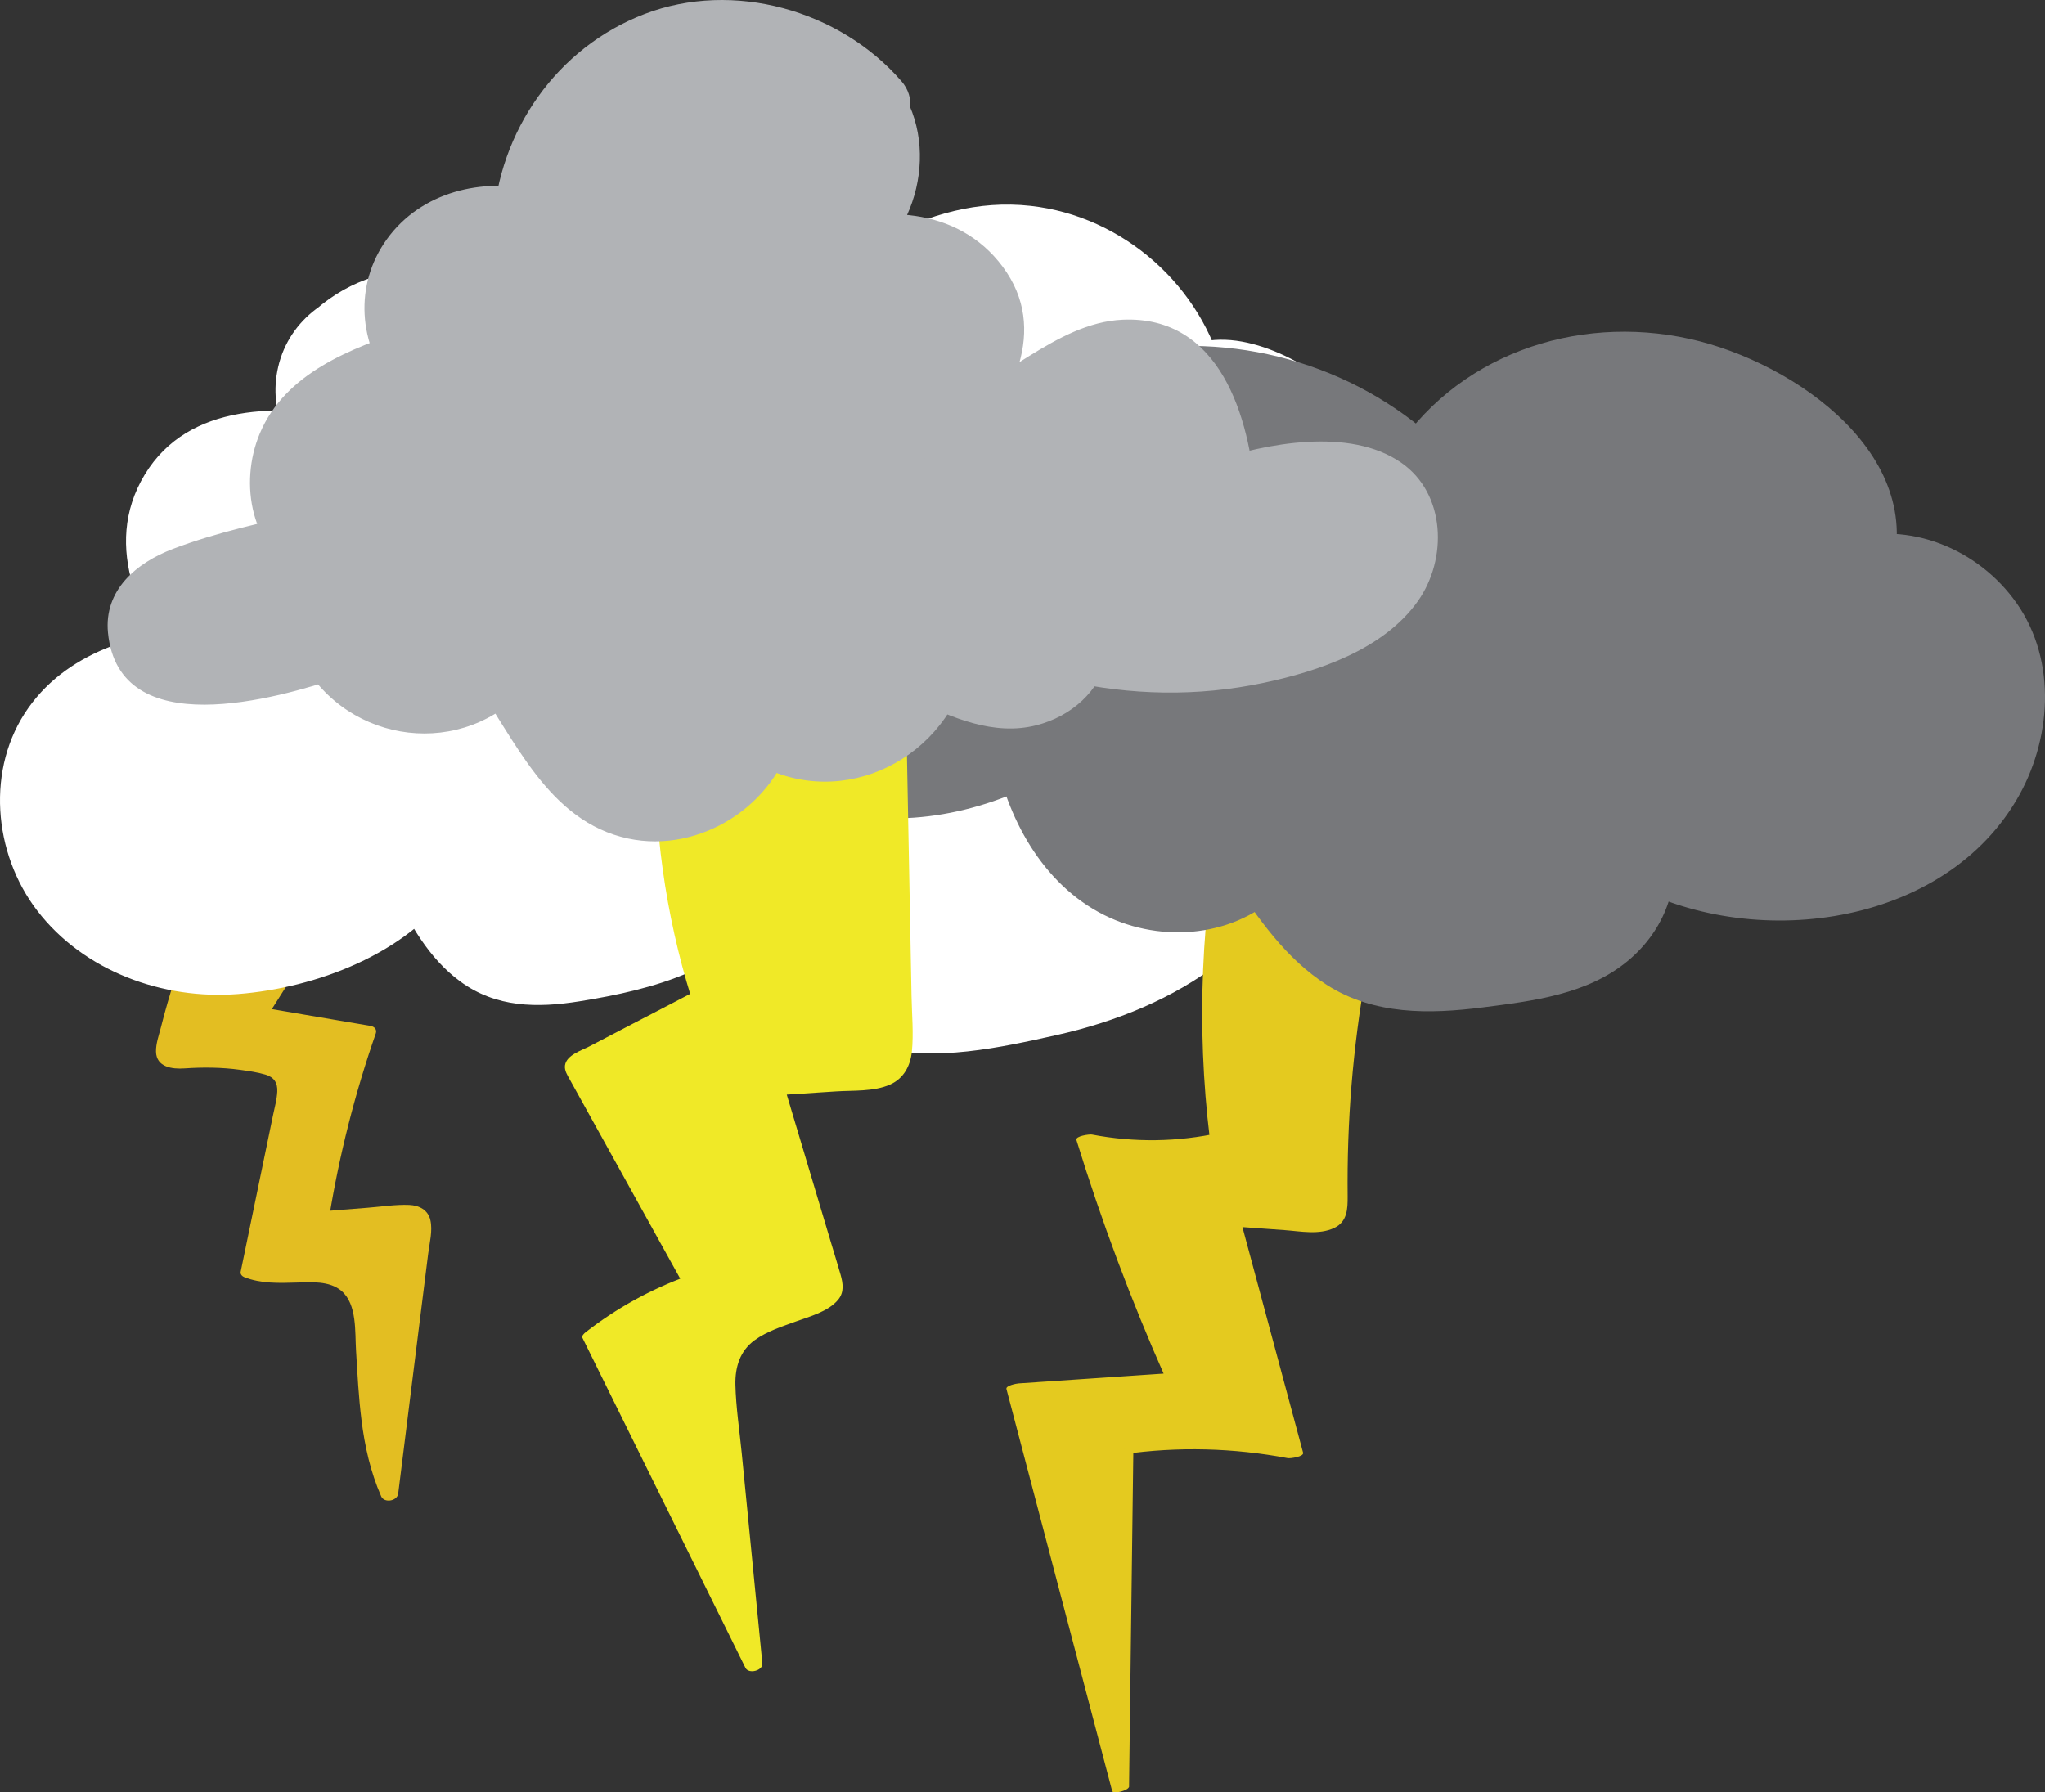
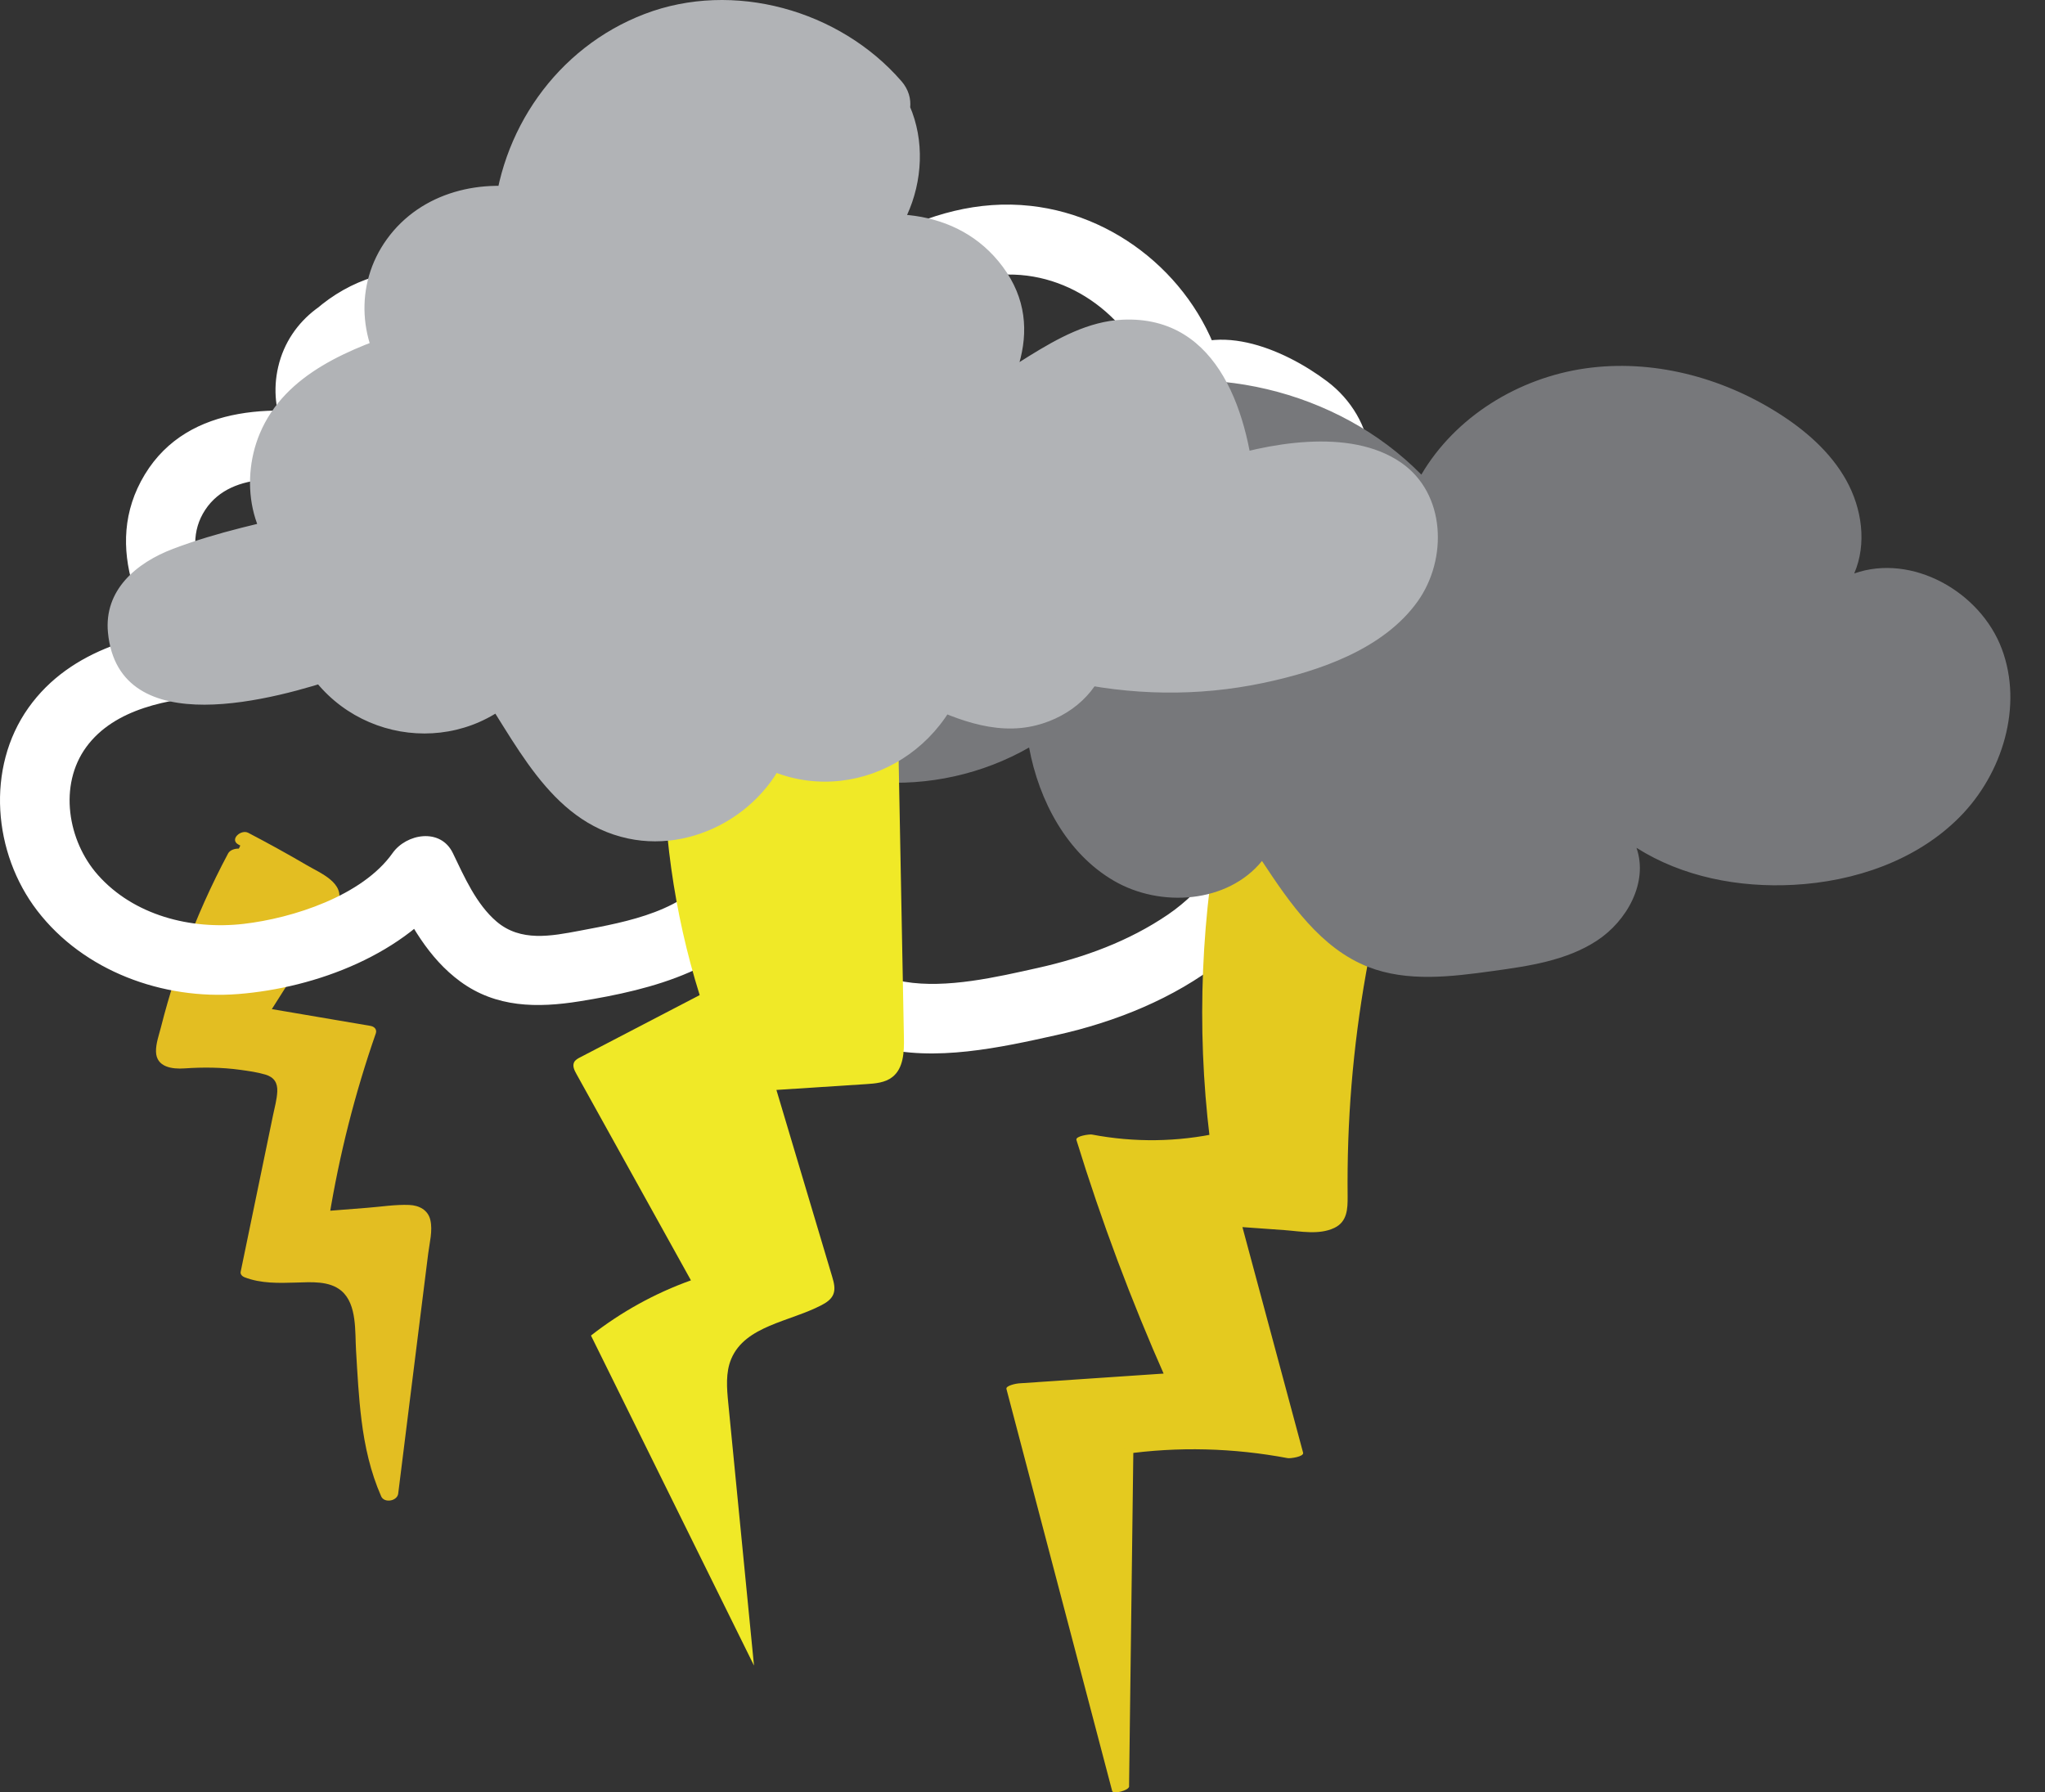
<svg xmlns="http://www.w3.org/2000/svg" xmlns:ns1="http://sodipodi.sourceforge.net/DTD/sodipodi-0.dtd" xmlns:ns2="http://www.inkscape.org/namespaces/inkscape" viewBox="0 0 351.24 307.888" version="1.1" id="svg252" ns1:docname="lightning.svg" width="351.24" height="307.888" ns2:version="1.0.1 (3bc2e813f5, 2020-09-07)">
  <rect x="0" y="0" width="351.24" height="307.888" fill="#333333" stroke="none" />
  <ns1:namedview pagecolor="#ffffff" bordercolor="#666666" borderopacity="1" objecttolerance="10" gridtolerance="10" guidetolerance="10" ns2:pageopacity="0" ns2:pageshadow="2" ns2:window-width="1517" ns2:window-height="1080" id="namedview254" showgrid="false" ns2:zoom="1.766" ns2:cx="123.62252" ns2:cy="151.96556" ns2:window-x="1940" ns2:window-y="36" ns2:window-maximized="0" ns2:current-layer="svg252" />
  <defs id="defs215" />
  <style id="style217">.st0{fill:#e3be22}.st1{fill:#fff}.st2{fill:#e4ca1f}.st3{fill:#77787b}.st4{fill:#f0e927}.st5{fill:#b1b3b6}</style>
  <g id="white_cloud" transform="translate(-126.377,-98.034)">
    <path d="m 166.95,244.82 c -5.43,10.16 -9.52,21.03 -12.12,32.25 -0.2,0.85 -0.37,1.82 0.13,2.54 0.66,0.96 2.06,0.93 3.22,0.83 4.59,-0.38 9.23,-0.06 13.72,0.94 1.04,0.23 2.15,0.54 2.84,1.36 1.04,1.22 0.77,3.04 0.45,4.6 -2.01,9.69 -4.01,19.38 -6.02,29.08 5.86,2.4 14.31,-1.51 18,3.64 1.15,1.6 1.38,3.66 1.53,5.63 0.77,9.82 0.55,20.04 4.58,29.03 l 5.55,-44.43 c 0.16,-1.26 0.23,-2.74 -0.73,-3.56 -0.77,-0.66 -1.89,-0.61 -2.89,-0.53 -4.6,0.36 -9.2,0.72 -13.79,1.08 1.75,-10.84 4.46,-21.52 8.09,-31.88 L 171,272.25 c 3.76,-5.92 7.51,-11.85 11.27,-17.77 0.57,-0.9 1.16,-1.93 0.88,-2.96 -0.25,-0.91 -1.12,-1.5 -1.93,-1.99 -4.26,-2.61 -8.62,-5.07 -13.06,-7.38" class="st0" id="path219" />
    <path d="m 165.56,244.63 c -2.89,5.42 -5.41,11.04 -7.52,16.81 -1.06,2.88 -2.01,5.81 -2.86,8.76 -0.41,1.42 -0.8,2.86 -1.16,4.29 -0.34,1.33 -0.88,2.8 -0.85,4.19 0.06,2.68 2.79,3.03 4.9,2.88 3.22,-0.22 6.4,-0.19 9.6,0.25 1.43,0.2 2.9,0.4 4.28,0.81 1.49,0.44 2.13,1.4 2.05,2.94 -0.07,1.36 -0.45,2.72 -0.73,4.05 -0.35,1.7 -0.7,3.39 -1.05,5.09 -1.5,7.27 -3.01,14.54 -4.51,21.81 -0.09,0.42 0.3,0.79 0.65,0.92 2.82,1.1 5.88,1.01 8.85,0.92 2.57,-0.07 5.75,-0.35 7.84,1.45 2.68,2.32 2.28,7.03 2.48,10.22 0.24,4 0.44,8 0.94,11.97 0.56,4.5 1.55,8.93 3.38,13.09 0.53,1.2 2.76,0.82 2.92,-0.48 1.14,-9.13 2.28,-18.27 3.42,-27.4 0.58,-4.61 1.15,-9.22 1.73,-13.82 0.23,-1.83 0.8,-3.95 0.37,-5.78 -0.4,-1.73 -1.94,-2.51 -3.61,-2.58 -2.39,-0.1 -4.87,0.31 -7.25,0.49 -2.63,0.21 -5.25,0.41 -7.88,0.62 0.45,0.34 0.91,0.68 1.36,1.02 1.75,-10.74 4.43,-21.31 8.01,-31.59 0.24,-0.69 -0.23,-1.18 -0.91,-1.3 l -18.51,-3.15 c 0.25,0.52 0.49,1.05 0.74,1.57 2.1,-3.31 4.19,-6.61 6.29,-9.92 1.05,-1.65 2.1,-3.31 3.15,-4.96 0.93,-1.46 2.15,-2.96 2.76,-4.6 1.31,-3.51 -3.04,-5.17 -5.41,-6.57 -3.29,-1.93 -6.64,-3.77 -10.02,-5.54 -1.25,-0.65 -3.3,1.18 -1.65,2.04 3.05,1.59 6.06,3.25 9.04,4.99 1.4,0.82 2.84,1.62 4.19,2.53 0.55,0.37 1.08,0.76 1.15,1.46 0.09,0.82 -0.52,1.62 -0.93,2.28 -3.63,5.81 -7.34,11.57 -11.01,17.36 -0.47,0.74 -0.14,1.42 0.74,1.57 l 18.51,3.15 c -0.3,-0.43 -0.6,-0.87 -0.91,-1.3 -3.64,10.47 -6.38,21.23 -8.17,32.17 -0.12,0.73 0.8,1.07 1.36,1.02 4.19,-0.33 8.37,-0.65 12.56,-0.98 0.79,-0.06 1.81,-0.3 2.59,-0.08 0.89,0.26 1.01,1.18 1,1.99 -0.03,1.99 -0.46,4.02 -0.71,6 -1.05,8.39 -2.1,16.79 -3.14,25.18 -0.6,4.77 -1.19,9.55 -1.79,14.32 0.97,-0.16 1.95,-0.32 2.92,-0.48 -3.43,-7.78 -3.78,-16.34 -4.29,-24.7 -0.21,-3.45 0.09,-7.93 -2.34,-10.71 -1.96,-2.23 -4.87,-2.74 -7.7,-2.82 -3.44,-0.09 -7.11,0.59 -10.41,-0.7 0.22,0.31 0.43,0.62 0.65,0.92 1.34,-6.46 2.67,-12.92 4.01,-19.38 0.65,-3.15 1.31,-6.3 1.96,-9.45 0.47,-2.28 0.69,-4.88 -1.58,-6.28 -1.07,-0.66 -2.37,-0.89 -3.58,-1.13 -1.56,-0.31 -3.13,-0.54 -4.71,-0.69 -3.07,-0.29 -6.05,-0.06 -9.11,-0.02 -1.4,0.02 -1.66,-0.69 -1.42,-2.01 0.28,-1.55 0.73,-3.1 1.14,-4.62 0.79,-2.94 1.69,-5.86 2.69,-8.74 2.26,-6.53 5.05,-12.87 8.3,-18.98 0.76,-1.46 -2.17,-1.57 -2.81,-0.37 z" class="st0" id="path221" />
    <g id="g227">
-       <path d="m 184.79,155.51 c 6.31,-5.96 16.86,-6.76 23.99,-1.82 1.59,1.1 3.18,2.5 5.11,2.51 1.62,0.01 3.04,-0.98 4.41,-1.83 12.95,-8.06 31.22,-6.29 42.38,4.11 11.66,-9.61 24.8,-19.69 39.91,-19.27 14.14,0.39 27.3,11.34 30.25,25.17 2.94,-3.53 8.59,-1.9 12.77,0.03 4,1.84 8.2,3.85 10.65,7.51 2.45,3.66 2.24,9.48 -1.59,11.66 13.16,0.13 25.88,8.6 31.07,20.7 1.51,3.51 2.42,7.35 2.02,11.15 -0.79,7.36 -6.58,13.51 -13.39,16.43 -6.81,2.92 -20.66,6.88 -28.04,6.2 0.16,4.04 2.04,2.64 -0.04,6.11 -7.31,12.19 -13.02,16.91 -27.65,22.92 -7.49,3.08 -28.54,7.04 -36.47,5.38 -11.45,-2.4 -19.28,-12.72 -25.76,-22.46 -5.42,9.12 -17.11,11.89 -27.54,13.83 -4.52,0.84 -9.27,1.67 -13.64,0.24 -7.11,-2.32 -11.04,-9.71 -14.26,-16.46 -2.45,3.82 -6.38,6.46 -10.38,8.6 -8.45,4.51 -18.02,7.35 -27.57,6.64 -9.55,-0.71 -19.05,-5.3 -24.42,-13.23 -5.37,-7.93 -5.88,-19.27 -0.15,-26.94 5.96,-7.97 16.73,-10.51 26.66,-11.15 -3.36,-4.1 -6.47,-8.53 -8.05,-13.59 -1.58,-5.06 -1.44,-10.86 1.38,-15.34 2.83,-4.49 8.02,-7.11 13.27,-7.92 5.25,-0.81 10.61,-0.02 15.82,1.03 -4.51,-2.73 -6.85,-8.61 -5.45,-13.69 1.4,-5.08 6.43,-8.93 11.71,-8.95" class="st1" id="path223" />
      <path d="m 189.04,159.75 c 4.28,-3.73 10.62,-4.33 15.57,-1.61 2.88,1.58 4.99,3.74 8.49,3.95 3.74,0.23 6.35,-1.55 9.47,-3.27 10.71,-5.9 24.78,-4.21 33.88,3.9 2.6,2.32 5.85,2.16 8.49,0 10,-8.22 21.94,-18 35.66,-17.51 11.82,0.42 21.77,9.52 24.46,20.77 1.07,4.49 6.88,5.69 10.03,2.65 3.05,-2.95 17.77,7.49 14.56,9.77 -4.75,3.38 -3.22,10.97 3.03,11.18 7.26,0.24 14.17,3.15 19.39,8.23 4.9,4.76 9.88,13.01 6.96,20.02 -2.61,6.27 -9.13,8.84 -15.12,10.75 -6.26,1.99 -12.96,3.89 -19.58,3.48 -2.99,-0.18 -6.34,2.91 -6,6 0.15,1.35 0.26,2.67 0.64,3.97 0.98,3.33 0.42,-0.86 0.14,-0.89 -0.42,-0.04 -3.58,5.56 -4.06,6.18 -2.26,3 -4.96,5.7 -8.07,7.82 -6.74,4.59 -14.44,7.4 -22.35,9.16 -7.07,1.58 -15.66,3.58 -22.86,2.38 -10.1,-1.68 -16.92,-11.86 -22.18,-19.71 -2.55,-3.8 -7.84,-3.92 -10.36,0 -4.88,7.59 -15.04,9.39 -23.27,10.94 -4.92,0.93 -10.16,1.95 -14.29,-1.57 -3.51,-3 -5.55,-7.7 -7.51,-11.76 -2.12,-4.4 -7.99,-3.35 -10.36,0 -5.17,7.32 -17.14,11.19 -25.62,12.16 -9.01,1.03 -18.83,-1.45 -25,-8.42 -5.17,-5.84 -6.78,-15.41 -1.98,-21.97 4.87,-6.66 14.23,-8.26 21.91,-8.83 5.47,-0.4 7.55,-6.14 4.24,-10.24 -4.45,-5.51 -10.43,-14.53 -5.73,-21.66 4.66,-7.07 15.38,-5.47 22.32,-4.13 6.73,1.31 10.32,-7.04 4.62,-10.97 -5.03,-3.46 -2.83,-11.04 3.23,-11.46 7.66,-0.53 7.72,-12.53 0,-12 -8.19,0.56 -15.7,5.67 -17.63,13.99 -1.83,7.86 1.91,15.39 8.34,19.82 1.54,-3.66 3.08,-7.31 4.62,-10.97 -12.47,-2.42 -28.32,-2.8 -35.87,9.64 -7.58,12.49 -0.49,26.17 7.61,36.2 1.41,-3.41 2.83,-6.83 4.24,-10.24 -11.82,0.87 -24.58,3.89 -31.84,14.12 -7.34,10.35 -6.05,24.98 1.5,34.83 8,10.43 21.61,15.35 34.51,14.34 13.39,-1.05 28.89,-6.87 36.88,-18.17 h -10.36 c 2.88,5.98 6.18,12.01 11.64,16.01 6.14,4.51 13.22,4.57 20.47,3.41 12.74,-2.04 26.29,-5.55 33.69,-17.04 h -10.36 c 6.94,10.35 15.29,21.47 27.94,24.88 9.68,2.61 21.12,0.09 30.66,-2.04 10.07,-2.24 20.13,-6.25 28.3,-12.64 4.11,-3.21 7.43,-7.11 10.38,-11.4 1.55,-2.25 3.35,-4.67 4.23,-7.29 0.89,-2.65 -0.16,-4.2 -0.41,-6.48 l -6,6 c 9.18,0.57 19.13,-2.32 27.61,-5.6 9.06,-3.5 17.28,-10.11 19.39,-20.07 4.67,-22.06 -18.86,-40.14 -38.66,-40.81 1.01,3.73 2.02,7.45 3.03,11.18 9.29,-6.61 7.01,-18.86 -1.37,-25.18 -7.43,-5.6 -19.92,-11 -27.73,-3.44 3.34,0.88 6.69,1.77 10.03,2.65 -3.72,-15.55 -17.33,-27.6 -33.22,-29.36 -18.19,-2.02 -33.75,9.96 -46.96,20.81 h 8.49 c -11.84,-10.54 -29.04,-13.95 -43.85,-7.91 -1.79,0.73 -3.51,1.54 -5.18,2.5 -2.32,1.34 -1.28,1.59 -3.48,0.11 -3.17,-2.12 -6.58,-3.55 -10.37,-4.12 -7.94,-1.2 -15.49,1.21 -21.49,6.45 -5.85,5.11 2.67,13.57 8.47,8.51 z" class="st1" id="path225" />
    </g>
  </g>
  <g id="dark_cloud" transform="translate(-126.377,-98.034)">
    <path d="m 337.97,235.7 c -3.91,18.85 -4.71,38.33 -2.36,57.44 -7.5,1.69 -15.35,1.81 -22.9,0.34 4.28,13.93 9.4,27.6 15.32,40.92 -9.11,0.62 -18.22,1.23 -27.34,1.85 6.05,23.02 12.11,46.04 18.16,69.06 0.25,-19.33 0.49,-38.65 0.74,-57.98 9.66,-1.41 19.56,-1.2 29.15,0.63 -3.58,-13.3 -7.15,-26.6 -10.73,-39.91 4.67,0.34 9.34,0.67 14.01,1.01 1.04,0.07 2.17,0.13 3.03,-0.46 1.27,-0.87 1.35,-2.67 1.33,-4.21 -0.34,-23.5 3.41,-47.05 11.01,-69.29 -7.19,-2.46 -15.42,5.27 -22.19,1.81 -1.57,-0.8 -2.82,-2.14 -4.41,-2.9 -1.59,-0.76 -3.83,-0.73 -4.75,0.78" class="st2" id="path230" />
    <path d="m 336.54,235.96 c -3.9,18.92 -4.71,38.39 -2.38,57.57 0.57,-0.3 1.15,-0.6 1.72,-0.91 -7.25,1.6 -14.69,1.69 -21.98,0.3 -0.39,-0.07 -2.85,0.25 -2.64,0.94 4.29,13.93 9.41,27.59 15.32,40.92 0.69,-0.32 1.39,-0.64 2.08,-0.96 -9.11,0.62 -18.22,1.23 -27.34,1.85 -0.32,0.02 -2.24,0.37 -2.08,0.96 l 14.16,53.85 c 1.33,5.07 2.67,10.14 4,15.21 0.16,0.61 2.89,-0.1 2.9,-0.78 0.25,-19.33 0.49,-38.65 0.74,-57.98 -0.57,0.3 -1.15,0.6 -1.72,0.91 9.38,-1.35 18.93,-1.08 28.23,0.67 0.4,0.08 2.83,-0.23 2.64,-0.94 -3.58,-13.3 -7.15,-26.6 -10.73,-39.91 -0.8,0.32 -1.59,0.64 -2.39,0.97 3.3,0.24 6.6,0.48 9.91,0.71 2.78,0.2 5.95,0.87 8.58,-0.38 2.22,-1.06 2.3,-3.26 2.28,-5.44 -0.03,-3.15 0,-6.31 0.11,-9.46 0.44,-12.88 2.11,-25.72 4.96,-38.3 1.6,-7.08 3.59,-14.06 5.93,-20.93 0.06,-0.19 -0.08,-0.24 -0.23,-0.29 -6.11,-1.96 -11.67,2.06 -17.6,2.64 -1.52,0.15 -3.05,-0.07 -4.41,-0.77 -1.57,-0.8 -2.8,-2.15 -4.41,-2.9 -2.33,-1.08 -5.99,-0.7 -7.54,1.53 -0.29,0.42 1.05,0.28 1.15,0.26 0.55,-0.09 1.36,-0.29 1.7,-0.78 0.34,-0.5 0.07,-0.35 0.54,-0.42 0.29,-0.04 0.74,0.13 1.01,0.22 0.65,0.22 1.24,0.62 1.8,1.01 1.18,0.82 2.27,1.78 3.62,2.34 2.2,0.91 4.63,0.83 6.94,0.42 4.81,-0.87 9.87,-4.03 14.82,-2.44 -0.08,-0.1 -0.16,-0.19 -0.23,-0.29 -3.78,11.09 -6.61,22.49 -8.47,34.07 -1.88,11.77 -2.6,23.61 -2.56,35.52 0,0.9 0.07,3.07 -0.94,3.57 -0.47,0.23 -1.5,-0.07 -2,-0.1 -0.89,-0.06 -1.77,-0.13 -2.66,-0.19 -3.46,-0.25 -6.93,-0.5 -10.39,-0.75 -0.37,-0.03 -2.56,0.33 -2.39,0.97 3.58,13.3 7.15,26.6 10.73,39.91 0.88,-0.31 1.76,-0.63 2.64,-0.94 -9.93,-1.87 -20.07,-2.03 -30.07,-0.6 -0.36,0.05 -1.72,0.35 -1.72,0.91 -0.25,19.33 -0.49,38.65 -0.74,57.98 0.97,-0.26 1.93,-0.52 2.9,-0.78 l -14.16,-53.85 c -1.33,-5.07 -2.67,-10.14 -4,-15.21 -0.69,0.32 -1.39,0.64 -2.08,0.96 9.11,-0.62 18.22,-1.23 27.34,-1.85 0.25,-0.02 2.31,-0.43 2.08,-0.96 -5.91,-13.32 -11.03,-26.99 -15.32,-40.92 -0.88,0.31 -1.76,0.63 -2.64,0.94 7.88,1.5 15.99,1.36 23.82,-0.37 0.29,-0.06 1.79,-0.36 1.72,-0.91 -2.33,-19.08 -1.55,-38.48 2.33,-57.31 0.1,-0.62 -2.73,-0.2 -2.88,0.51 z" class="st2" id="path232" />
    <g id="g238">
      <path d="m 254.88,209.42 c -1.07,5.59 0.7,11.65 4.6,15.79 4.34,4.6 10.81,6.61 17.11,7.13 9.17,0.76 18.56,-1.33 26.54,-5.9 1.7,9.17 6.49,18.18 14.54,22.88 8.05,4.7 19.58,3.85 25.46,-3.39 4.81,7.3 10.12,15.02 18.25,18.2 6.73,2.63 14.26,1.69 21.42,0.7 6.18,-0.85 12.59,-1.78 17.82,-5.19 5.23,-3.41 8.89,-10.07 6.83,-15.97 7.93,5.02 17.6,6.86 26.97,6.36 10.49,-0.56 21.12,-4.17 28.52,-11.63 7.4,-7.45 10.95,-19.1 7.25,-28.93 -3.7,-9.83 -15.43,-16.41 -25.34,-12.93 2.2,-5.1 1.33,-11.16 -1.37,-16.01 -2.7,-4.85 -7.04,-8.61 -11.73,-11.57 -9.78,-6.18 -21.66,-9.28 -33.11,-7.64 -11.45,1.64 -22.29,8.27 -28.14,18.24 -14.39,-14.61 -37.37,-20.04 -56.78,-13.43 -4.94,1.68 -9.94,4.37 -12.3,9.02 -2.36,4.65 -0.67,11.53 4.33,13.01 -15.77,-8.36 -35.28,-9.31 -51.8,-2.53 -4.47,1.83 -8.88,4.35 -11.53,8.39 -2.64,4.04 -2.98,9.9 0.32,13.43 3.24,3.46 8.58,3.64 13.32,3.5" class="st3" id="path234" />
-       <path d="m 249.09,207.83 c -1.94,13.38 5.24,24.57 18.1,28.8 12.79,4.2 27.41,1.32 38.96,-5 -2.94,-1.2 -5.88,-2.39 -8.81,-3.59 2.31,11.35 8.74,22.72 19.68,27.65 10.09,4.55 22.81,2.99 30.34,-5.51 -3.14,-0.4 -6.28,-0.81 -9.42,-1.21 4.52,6.83 9.32,13.79 16.35,18.27 8.07,5.15 17.56,5.01 26.7,3.85 8.69,-1.11 18.05,-2.21 25.03,-8.04 6.17,-5.15 9.35,-13.09 7.2,-20.96 -2.94,2.26 -5.88,4.52 -8.81,6.78 21.12,12.72 54.95,9.13 68.29,-13.38 6.03,-10.17 7.04,-23.86 0.06,-33.83 -6.53,-9.31 -18.46,-14.27 -29.51,-10.89 l 7.38,7.38 c 7.85,-21.45 -15.99,-37.92 -34.02,-41.9 -19.66,-4.35 -40.52,2.84 -51.29,20.3 3.14,-0.4 6.28,-0.81 9.42,-1.21 -14.34,-14.13 -34.83,-20.36 -54.64,-16.99 -8.95,1.52 -19.34,5.28 -23.86,13.79 -4.44,8.37 -0.72,18.41 7.92,21.83 6.31,2.5 10.63,-7.89 4.62,-10.97 -18.77,-9.6 -42.16,-10.84 -61.16,-1.01 -8.09,4.19 -14.53,12.14 -12.98,21.7 1.73,10.7 12.04,13.46 21.43,13.27 7.71,-0.16 7.74,-12.16 0,-12 -4.45,0.09 -12.07,-0.15 -9.12,-6.75 2.44,-5.46 10.54,-7.79 15.73,-9.18 13.37,-3.58 27.74,-1.97 40.04,4.33 1.54,-3.66 3.08,-7.31 4.62,-10.97 -1.63,-0.65 -0.86,-3.83 -0.39,-4.81 1.21,-2.55 4.52,-4.16 7.01,-5.17 5.73,-2.3 12.02,-3.17 18.15,-3.03 12.78,0.29 25.04,5.48 34.13,14.44 2.8,2.76 7.39,2.08 9.42,-1.21 7.52,-12.19 22.25,-17.63 36.12,-15.11 11.92,2.16 32.86,12.13 27.25,27.47 -1.58,4.32 3.24,8.64 7.38,7.38 6.97,-2.13 14.58,1.64 17.69,8.22 3.49,7.38 0.77,16.64 -4.41,22.52 -11.73,13.33 -34.74,14.16 -49.25,5.43 -4.51,-2.72 -10.18,1.77 -8.81,6.78 3.35,12.27 -18.66,13.85 -26.1,14.41 -5.85,0.44 -11.64,0.04 -16.45,-3.66 -4.51,-3.46 -7.7,-8.43 -10.8,-13.11 -2,-3.03 -6.72,-4.26 -9.42,-1.21 -4.62,5.22 -12.22,5.84 -18.19,2.45 -6.96,-3.95 -10.26,-11.82 -11.78,-19.29 -0.8,-3.92 -5.63,-5.33 -8.81,-3.59 -7.57,4.15 -16.44,6.21 -25.07,4.91 -7.71,-1.17 -15.66,-6.24 -14.37,-15.15 1.12,-7.6 -10.44,-10.86 -11.55,-3.23 z" class="st3" id="path236" />
    </g>
  </g>
  <g id="gray_cloud" transform="translate(-126.377,-98.034)">
    <path d="m 240.4,224.9 c -0.38,14.9 1.7,29.85 6.15,44.07 -6.85,3.57 -13.7,7.13 -20.55,10.7 -0.39,0.2 -0.8,0.43 -1.01,0.82 -0.32,0.63 0.02,1.37 0.37,1.99 6.56,11.83 13.12,23.66 19.69,35.49 -6.18,2.21 -12,5.43 -17.17,9.48 9.33,18.9 18.67,37.79 28,56.69 -1.47,-15.03 -2.95,-30.07 -4.42,-45.1 -0.25,-2.55 -0.48,-5.24 0.52,-7.6 2.41,-5.67 9.99,-6.35 15.46,-9.19 0.85,-0.44 1.72,-1.01 2.07,-1.9 0.38,-0.95 0.09,-2.02 -0.2,-3 -3.19,-10.7 -6.39,-21.4 -9.58,-32.09 5.14,-0.33 10.28,-0.67 15.42,-1 1.58,-0.1 3.26,-0.24 4.5,-1.22 1.91,-1.5 2.03,-4.29 1.98,-6.72 l -1.38,-72.66 c -15.04,2.77 -29.31,9.66 -40.82,19.73" class="st4" id="path241" />
-     <path d="m 238.94,225.04 c -0.36,15 1.71,29.99 6.16,44.32 0.28,-0.38 0.56,-0.75 0.84,-1.13 -4.08,2.12 -8.16,4.25 -12.24,6.37 -2.04,1.06 -4.08,2.12 -6.12,3.19 -1.33,0.69 -3.89,1.47 -4.16,3.23 -0.14,0.9 0.44,1.76 0.85,2.5 l 1.68,3.03 3.36,6.06 6.72,12.12 c 2.56,4.62 5.12,9.23 7.68,13.85 l 0.72,-1.35 c -6.3,2.28 -12.21,5.55 -17.49,9.67 -0.23,0.18 -0.69,0.59 -0.52,0.95 9.33,18.9 18.67,37.79 28,56.69 0.55,1.11 3.02,0.49 2.9,-0.78 -0.79,-8.1 -1.59,-16.19 -2.38,-24.29 -0.39,-3.96 -0.78,-7.93 -1.17,-11.89 -0.38,-3.87 -0.99,-7.8 -1.08,-11.69 -0.06,-3.03 0.78,-5.81 3.3,-7.64 2.11,-1.53 4.68,-2.34 7.1,-3.22 2.38,-0.86 5.56,-1.7 7.24,-3.73 1.08,-1.3 0.84,-2.83 0.41,-4.35 -0.55,-1.92 -1.14,-3.83 -1.72,-5.75 -2.62,-8.78 -5.24,-17.56 -7.87,-26.34 -0.54,0.44 -1.07,0.89 -1.61,1.33 3.48,-0.23 6.97,-0.45 10.45,-0.68 2.96,-0.19 6.47,0.06 9.24,-1.16 2.37,-1.05 3.51,-3.21 3.77,-5.7 0.31,-3.11 0,-6.34 -0.06,-9.45 -0.27,-14.02 -0.53,-28.03 -0.8,-42.05 l -0.45,-23.64 c -0.02,-0.89 -1.05,-0.85 -1.69,-0.73 -15.45,2.88 -29.94,9.95 -41.78,20.26 -0.51,0.44 -0.22,1.04 0.33,1.23 0.7,0.24 1.53,-0.09 2.05,-0.55 11.3,-9.83 25.16,-16.46 39.87,-19.2 -0.56,-0.24 -1.13,-0.49 -1.69,-0.73 0.25,13.27 0.5,26.54 0.76,39.81 0.12,6.47 0.25,12.94 0.37,19.41 0.06,3.32 0.13,6.64 0.19,9.95 0.05,2.56 0.51,5.64 -0.45,8.09 -0.57,1.45 -1.67,1.98 -3.15,2.16 -1.71,0.2 -3.45,0.24 -5.18,0.36 -3.81,0.25 -7.63,0.5 -11.44,0.75 -0.54,0.04 -1.84,0.54 -1.61,1.33 2.34,7.82 4.67,15.65 7.01,23.47 0.52,1.76 1.05,3.51 1.57,5.27 0.29,0.96 0.57,1.92 0.86,2.87 0.3,1 0.85,2.31 0.27,3.31 -0.6,1.01 -2.22,1.48 -3.26,1.91 -1.36,0.56 -2.75,1.04 -4.13,1.54 -5.02,1.83 -10.23,4.5 -10.77,10.45 -0.33,3.59 0.4,7.35 0.75,10.92 0.39,3.96 0.78,7.93 1.17,11.89 0.89,9.09 1.78,18.17 2.67,27.26 0.97,-0.26 1.93,-0.52 2.9,-0.78 -9.33,-18.9 -18.67,-37.79 -28,-56.69 -0.17,0.32 -0.34,0.63 -0.52,0.95 5.1,-3.98 10.76,-7.1 16.84,-9.3 0.56,-0.2 1.04,-0.77 0.72,-1.35 l -12.36,-22.29 -6.12,-11.04 c -0.48,-0.86 -1.16,-1.78 -1.46,-2.73 -0.23,-0.76 0.24,-0.93 0.83,-1.24 0.51,-0.27 1.02,-0.53 1.53,-0.8 1.82,-0.95 3.64,-1.9 5.47,-2.84 4.3,-2.24 8.6,-4.48 12.9,-6.71 0.37,-0.19 1,-0.61 0.84,-1.13 -4.41,-14.17 -6.5,-28.99 -6.14,-43.83 0.06,-1.38 -2.87,-0.87 -2.9,0.28 z" class="st4" id="path243" />
    <g id="g249">
      <path d="m 276.94,116.19 c -8.68,-10.48 -24.06,-14.83 -36.94,-10.45 -12.88,4.38 -22.42,17.2 -22.92,30.8 -6.57,-1.84 -14.25,-0.06 -18.69,5.12 -4.44,5.18 -4.81,13.69 -0.19,18.71 -7.41,2.41 -15.29,5.16 -19.98,11.38 -4.69,6.22 -3.97,17.03 3.25,19.97 -7.21,1.57 -14.36,3.44 -21.43,5.59 -3.92,1.19 -8.44,3.16 -9.16,7.2 -0.6,3.36 2.02,6.63 5.19,7.89 3.17,1.25 6.72,0.94 10.09,0.43 5.86,-0.89 11.64,-2.32 17.24,-4.26 2.61,5.25 8.01,9 13.84,9.62 5.83,0.62 11.9,-1.91 15.55,-6.5 6.25,8.72 10.56,20.19 20.61,23.93 9.55,3.56 21.5,-3.15 23.44,-13.16 4.78,3.76 11.46,4.97 17.25,3.1 5.79,-1.87 10.52,-6.74 12.2,-12.58 4.38,2.12 8.97,4.28 13.83,4.2 4.86,-0.09 10.05,-3.19 10.77,-8 13.84,3.33 28.71,2.29 41.95,-2.93 4.92,-1.94 9.85,-4.65 12.64,-9.14 2.79,-4.5 2.66,-11.16 -1.52,-14.41 -2.34,-1.83 -5.46,-2.29 -8.42,-2.44 -6.63,-0.33 -13.32,0.65 -19.58,2.86 -0.33,-4.73 -0.74,-9.54 -2.53,-13.94 -1.79,-4.39 -5.18,-8.37 -9.73,-9.72 -12.33,-3.66 -22.68,12.72 -35.53,12.14 4.62,-5.39 9.29,-11.98 7.96,-18.96 -1.08,-5.66 -6.15,-10 -11.74,-11.38 -5.59,-1.38 -11.55,-0.19 -16.85,2.08 7.13,-5.89 10.84,-15.65 9.44,-24.79 1.98,3.63 1.5,8.2 -0.24,11.95 -1.74,3.75 -4.6,6.84 -7.41,9.88 9.05,-4.26 12,-17.73 5.56,-25.37 4.01,8.85 2.29,19.99 -4.18,27.23" class="st5" id="path245" />
      <path d="m 281.18,111.95 c -10.59,-12.19 -28.85,-17.35 -44.1,-11.51 -15.06,5.76 -25.06,20.13 -26.01,36.1 2.53,-1.93 5.06,-3.86 7.6,-5.79 -9.44,-2.25 -19.93,0.2 -25.83,8.35 -5.7,7.87 -4.9,18.16 1.12,25.51 0.88,-3.34 1.77,-6.69 2.65,-10.03 -9.93,3.26 -21.25,7.53 -25.61,17.92 -3.61,8.59 -1.54,20.06 7.44,24.39 0.48,-3.66 0.96,-7.31 1.43,-10.97 -7.94,1.76 -16.2,3.51 -23.81,6.41 -6.25,2.38 -11.85,7.05 -11.14,14.39 1.87,19.11 29.05,11.33 40.08,7.61 l -6.78,-2.76 c 8.01,14.45 27.83,16.91 38.81,4.34 -3.14,-0.4 -6.28,-0.81 -9.42,-1.21 7.23,10.33 12.91,24.44 26.63,27.37 12.41,2.65 25.47,-5.77 28.39,-18.03 -2.94,1.2 -5.88,2.39 -8.81,3.59 14.08,10.13 32.96,2.91 38.27,-13.06 -2.94,1.2 -5.88,2.39 -8.81,3.59 6.5,3.12 13.75,6.34 21.11,4.46 5.96,-1.52 10.85,-5.79 12.31,-11.85 -2.46,1.4 -4.92,2.79 -7.38,4.19 11.26,2.55 22.76,2.77 34.08,0.38 9.51,-2.01 20.6,-5.75 26.49,-14.03 5.11,-7.2 4.85,-18.46 -2.86,-23.8 -8.84,-6.13 -23.21,-3.32 -32.63,-0.18 2.53,1.93 5.06,3.86 7.6,5.79 -0.98,-13.38 -6.03,-30.92 -22.8,-30.17 -5.88,0.26 -11.17,3.22 -16.06,6.24 -4.59,2.83 -9.31,6.44 -14.93,6.41 1.41,3.41 2.83,6.83 4.24,10.24 7.54,-8.96 14.26,-21.09 6.14,-32 -7.72,-10.38 -21.5,-10.77 -32.62,-6.3 1.95,3.34 3.89,6.69 5.84,10.03 8.2,-7.19 12.54,-18.18 11.2,-29.03 -3.73,1.01 -7.45,2.02 -11.18,3.03 2.4,5.32 -3.51,11.08 -6.71,14.55 -4.65,5.04 1.18,12.62 7.27,9.42 11.72,-6.15 15.92,-22.93 7.71,-33.58 -1.85,-2.4 -4.5,-3.72 -7.49,-2.45 -2.47,1.04 -4.62,4.31 -3.47,7.08 2.98,7.18 2.5,15.27 -2.64,21.39 -4.94,5.88 3.51,14.41 8.49,8.49 7.72,-9.19 10.42,-21.78 5.73,-33.07 -3.66,1.54 -7.31,3.08 -10.97,4.62 4.34,5.63 3.07,13.77 -3.41,17.17 2.42,3.14 4.85,6.28 7.27,9.42 7.64,-8.27 13.69,-17.78 8.59,-29.09 -2.38,-5.28 -11.9,-2.8 -11.18,3.03 0.99,8.05 -1.56,15.18 -7.69,20.55 -4.33,3.8 0.25,12.27 5.84,10.03 5.98,-2.4 14.01,-4.39 19.08,0.98 5.2,5.52 -0.49,12.75 -4.28,17.26 -3.24,3.85 -1.27,10.22 4.24,10.24 9.84,0.05 17.05,-6.19 25.28,-10.58 3.47,-1.84 7.4,-3.21 10.87,-0.58 4.87,3.68 5.23,11.18 5.63,16.68 0.27,3.66 3.65,7.1 7.6,5.79 5.84,-1.95 15.47,-4.76 21.49,-2.05 6.27,2.82 -0.63,9.85 -3.97,11.75 -12.52,7.12 -28.84,7.91 -42.6,4.79 -3.08,-0.7 -6.6,0.92 -7.38,4.19 -1.68,7 -11.96,2.05 -15.79,0.22 -3.6,-1.73 -7.52,-0.3 -8.81,3.59 -3.05,9.19 -13.21,11.25 -20.64,5.89 -3.12,-2.24 -7.98,0.07 -8.81,3.59 -1.75,7.34 -10.14,12.04 -17.12,8.43 -7.6,-3.94 -11.29,-13.95 -15.96,-20.63 -2.06,-2.94 -6.69,-4.34 -9.42,-1.21 -5.92,6.77 -15.54,6.08 -19.97,-1.91 -1.22,-2.21 -4.32,-3.58 -6.78,-2.76 -4.5,1.52 -9.07,2.78 -13.74,3.66 -1.55,0.29 -12,2.09 -10.98,-1.25 0.65,-2.13 9.04,-3.43 10.74,-3.9 5.04,-1.41 10.12,-2.65 15.22,-3.78 4.85,-1.07 6.06,-8.73 1.43,-10.97 -4.32,-2.08 -3.88,-7.73 -1.44,-11.23 3.66,-5.23 11,-7.27 16.73,-9.15 4.56,-1.5 5.54,-6.5 2.65,-10.03 -2.52,-3.07 -1.81,-7.93 0.69,-10.75 3.06,-3.46 8.1,-4.06 12.36,-3.05 3.96,0.94 7.36,-1.82 7.6,-5.79 0.65,-10.94 8.07,-21.34 18.52,-25.01 11.19,-3.93 23.49,0.15 31.1,8.91 5.06,5.81 13.52,-2.71 8.47,-8.52 z" class="st5" id="path247" />
    </g>
  </g>
</svg>